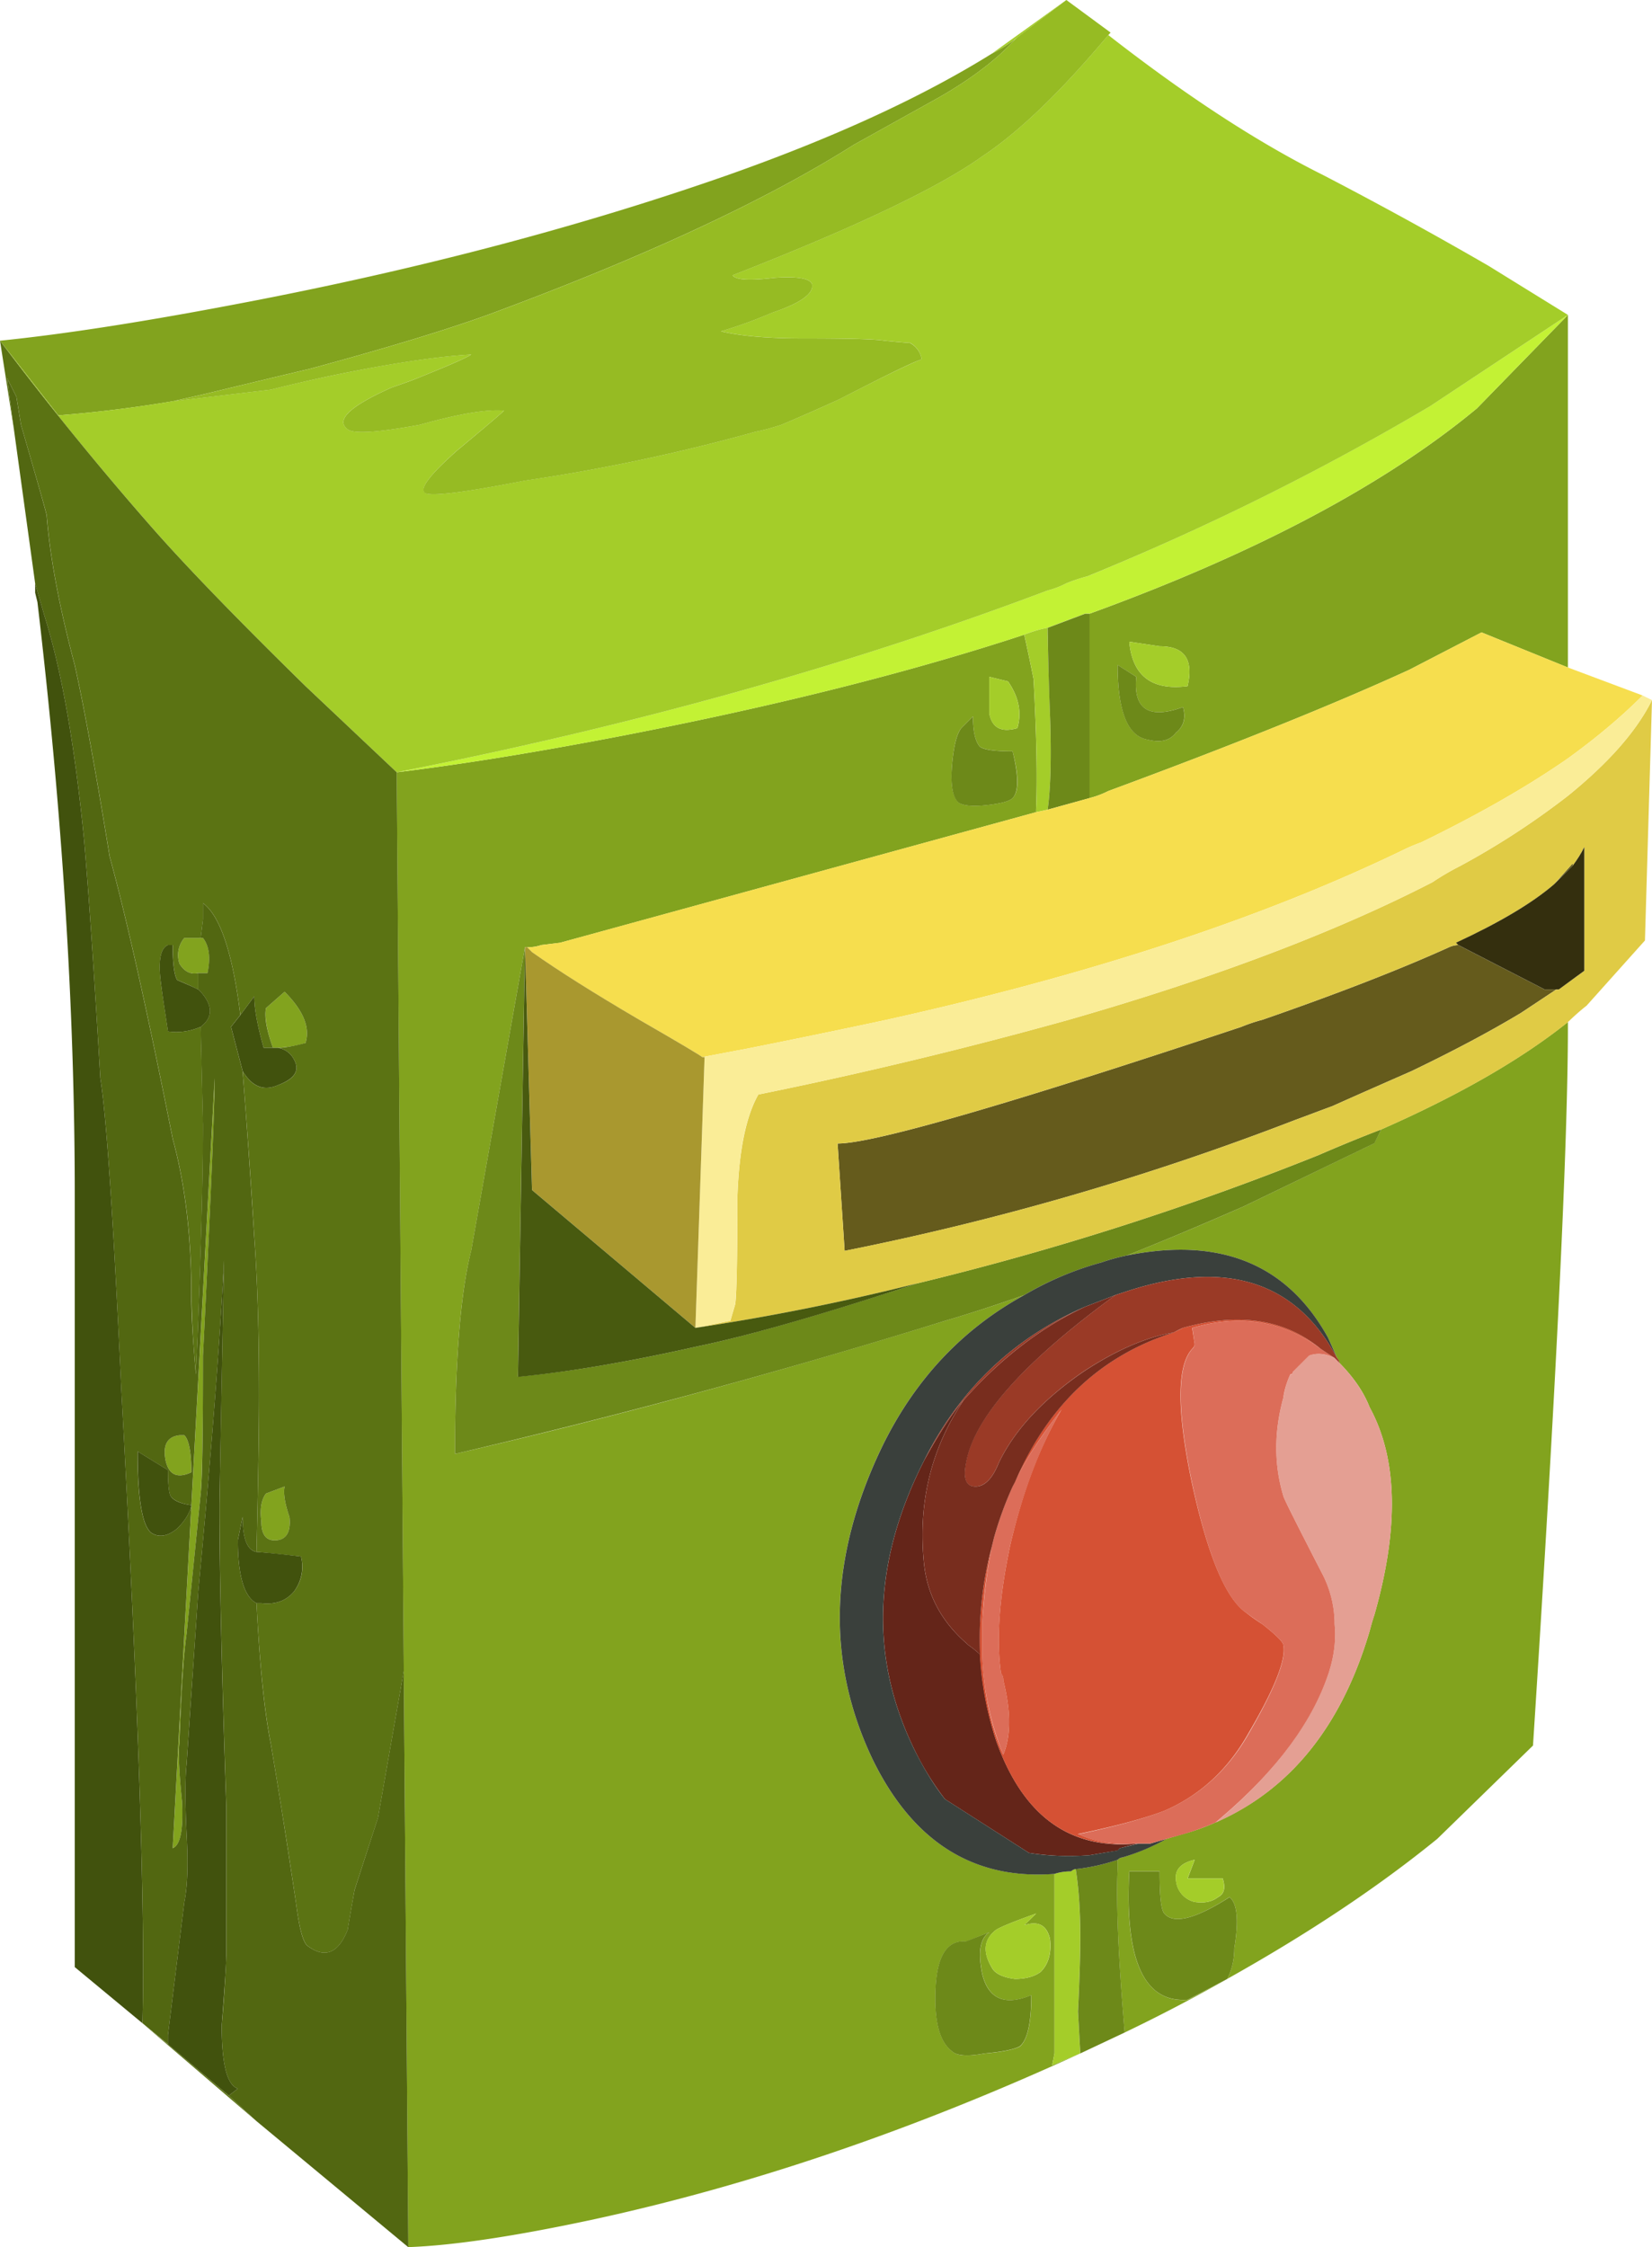
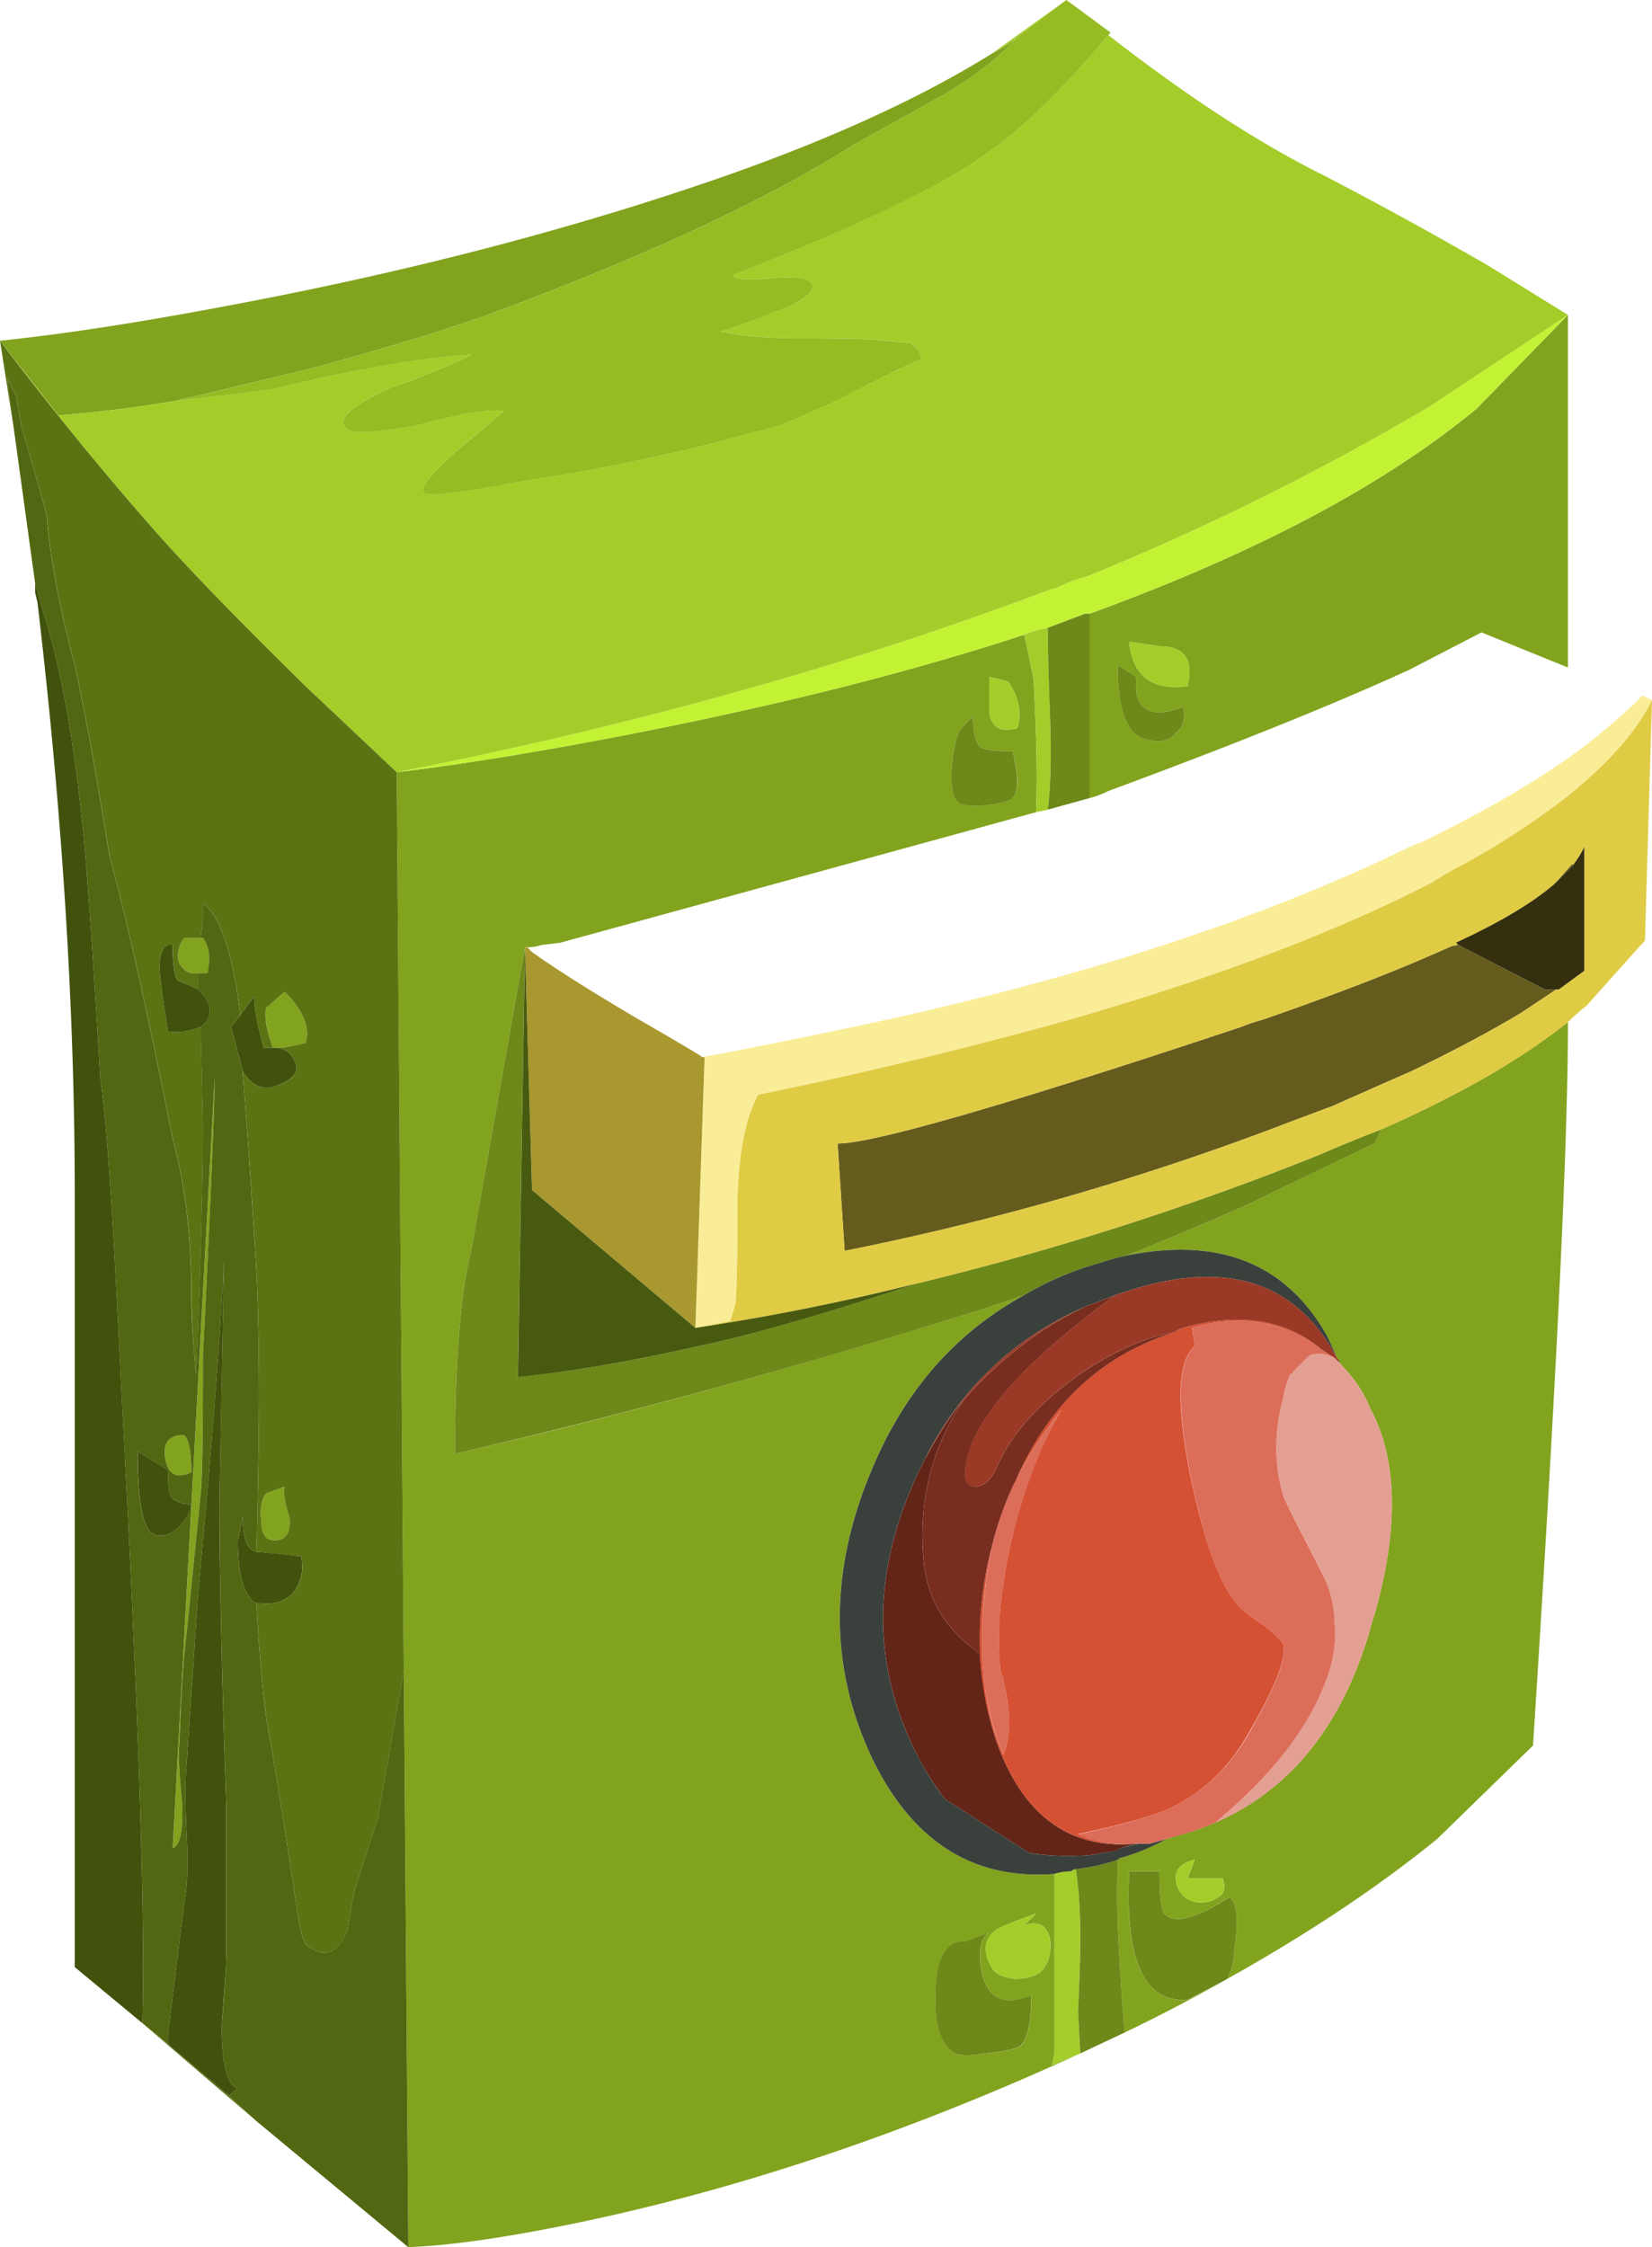
<svg xmlns="http://www.w3.org/2000/svg" viewBox="0 0 35.401 48.151">
  <g fill-rule="evenodd">
    <path d="M0 7.3c1.299-.131 2.935-.381 4.902-.753C8.8 5.816 12.37 4.882 15.6 3.75c2.266-.8 4.151-1.665 5.65-2.598.2-.102.386-.22.551-.351l-.053.049c-.4.435-.947.85-1.65 1.25L18.3 3.1c-1.9 1.201-4.517 2.416-7.852 3.648-.933.336-2.196.717-3.799 1.152-.698.165-1.469.351-2.3.551l-.649.147A28.11 28.11 0 011.25 8.9L0 7.3zm33.599-.551v7.553l-1.851-.752-1.548.801c-1.601.733-3.75 1.601-6.45 2.598a1.936 1.936 0 01-.4.15v-3.95c3.569-1.298 6.333-2.768 8.3-4.4l1.949-2zm-9.249 7.753l-.4-.253c0 1 .22 1.532.65 1.6.269.07.469.02.6-.15.166-.133.22-.318.151-.548-.737.264-1.068.049-1.001-.649zm-2.749.098l-.4-.098v.795c.064.304.264.402.6.304.099-.332.03-.669-.2-1.001zm3.248-.753l-.65-.097c.068.732.483 1.05 1.25.952.132-.571-.063-.855-.6-.855zm-2.9 13.902C20.615 28.48 19.6 29.566 18.9 31c-1.137 2.364-1.201 4.6-.2 6.699.864 1.767 2.163 2.584 3.897 2.451v3.848l-.05.25.602-.25c-3.565 1.636-7.031 2.817-10.401 3.55-1.699.366-3.033.566-3.999.6l-.097-12.348L8.5 16.547c1.368-.165 2.998-.428 4.898-.795 3.266-.635 6.117-1.352 8.55-2.153.067.302.136.62.2.952.067 1.23.082 2.168.054 2.798v.053l-10.2 2.798-.402.049a.912.912 0 01-.302.048h-.049l-1.152 6.505c-.23.898-.347 2.349-.347 4.35 3.33-.766 6.832-1.718 10.498-2.851a32.379 32.379 0 001.7-.552zM20.6 15.6c-.103.131-.165.4-.2.8-.034.435.02.699.151.801.099.064.299.083.602.049.297-.034.483-.082.546-.151.137-.133.137-.469 0-1.001-.366 0-.6-.03-.698-.098-.097-.102-.151-.317-.151-.65l-.25.25zm9 8.599c1.665-.733 2.998-1.5 3.999-2.3v.102c0 2.5-.249 7.632-.748 15.4l-2.05 1.998c-1.27 1.035-2.768 2.031-4.502 3.002.102-.2.151-.42.151-.653.098-.597.064-.968-.103-1.1-.732.47-1.196.586-1.396.352-.068-.069-.102-.366-.102-.904h-.65c-.103 1.905.317 2.818 1.25 2.754l.85-.449A35.75 35.75 0 0124.1 43.55c-.136-1.601-.185-2.769-.151-3.501v-.2c.035-.034.069-.05.103-.05.332-.102.65-.233.947-.4l.351-.102c.235-.063.469-.146.699-.25 1.601-.697 2.7-2.065 3.3-4.096.035-.136.069-.254.103-.351.532-1.865.498-3.35-.103-4.449-.131-.336-.351-.649-.649-.951 0-.035-.02-.064-.048-.103a9.73 9.73 0 00-.2-.445c-.87-1.567-2.3-2.153-4.303-1.752a78.767 78.767 0 002.5-1.05l2.799-1.353.151-.297zM4.301 20.097h.049c.133.172.166.42.099.753h-.202c-.165.034-.297-.034-.4-.2a.571.571 0 01.103-.553h.351zm1.651 2.354H5.85c-.133-.366-.181-.649-.151-.85l.4-.351c.4.401.551.766.448 1.099a2.61 2.61 0 01-.595.102zm-2.105 8.301h.103c.097.098.151.367.151.795-.302.138-.482.054-.551-.248-.069-.332.034-.518.297-.547zm.454 1.25L4 35c-.068.499-.118 1.285-.152 2.349-.028.166-.015.586.054 1.25.03.6-.034.937-.2 1l.4-7.348.499-9.15c0 .634-.084 2.616-.25 5.946 0 1.637-.019 2.618-.049 2.955zm1.9.498c.034.297-.048.469-.248.499-.236.033-.353-.098-.353-.402-.034-.263 0-.463.099-.595l.4-.151c-.03.131 0 .351.102.649zM26.1 40.65c.136-.069.166-.2.102-.401h-.752l.151-.4c-.302.068-.434.22-.4.448a.52.52 0 00.4.455c.201.029.366 0 .499-.102zm-3.599.897c-.069-.297-.249-.395-.551-.297l.254-.249c-.47.166-.753.284-.855.346-.264.2-.298.469-.098.807.064.13.235.215.498.248.235 0 .42-.053.552-.151.166-.166.234-.4.2-.704zm-1.299-.146l-.502.2c-.401-.034-.616.299-.65.996-.034.704.082 1.153.351 1.353.103.102.333.117.699.049.366-.03.62-.083.751-.147.166-.136.25-.502.25-1.103-.566.235-.919.083-1.05-.45-.097-.468-.049-.765.151-.898z" fill="#82a31e" />
    <path d="M21.949 13.599c-2.433.8-5.284 1.518-8.55 2.153-1.9.367-3.53.63-4.898.795 5.068-.995 9.716-2.298 13.95-3.896a1.83 1.83 0 00.395-.151c.171-.068.318-.118.455-.151A56.278 56.278 0 0030.65 8.7l2.949-1.952-1.949 2c-1.968 1.632-4.731 3.102-8.3 4.4h-.098c-.268.103-.537.2-.8.303a2.695 2.695 0 00-.503.147z" fill="#c3f234" />
    <path d="M33.599 6.748L30.65 8.701a55.967 55.967 0 01-7.349 3.647 3.572 3.572 0 00-.455.152 1.83 1.83 0 01-.395.151c-4.233 1.598-8.882 2.901-13.95 3.896l-1.953-1.845c-1.465-1.436-2.563-2.569-3.295-3.404A68.675 68.675 0 010 7.3L1.25 8.9a28.11 28.11 0 002.451-.303l2.1-.248a33.394 33.394 0 011.797-.4c1.035-.202 1.87-.318 2.5-.353-.098.069-.48.235-1.148.504-.166.067-.351.131-.551.2-.899.4-1.216.697-.948.899.132.102.649.067 1.548-.099.835-.234 1.436-.336 1.802-.303-.068.07-.401.353-1.001.85-.566.503-.801.802-.699.904.064.098.782.014 2.149-.255a39.543 39.543 0 004.951-1.049c.167-.03.347-.083.547-.147.4-.17.82-.351 1.25-.551.967-.498 1.553-.782 1.753-.85a.485.485 0 00-.248-.352c-.035 0-.22-.015-.553-.048-.2-.034-.781-.049-1.747-.049-.738 0-1.32-.049-1.754-.151a9.877 9.877 0 001.099-.4c.606-.202.883-.402.855-.602-.034-.13-.303-.18-.802-.146-.532.064-.835.049-.902-.054 2.636-1.03 4.419-1.88 5.351-2.548.8-.533 1.699-1.402 2.7-2.598 1.665 1.299 3.199 2.3 4.6 2.998a88.986 88.986 0 013.55 1.948l1.699 1.05zM21.25 1.152L22.851 0 21.801.8a3.315 3.315 0 01-.551.351zm1.201 16.197l-.248.053v-.054c.028-.63.013-1.567-.054-2.797-.064-.333-.133-.65-.2-.953.165-.063.336-.117.502-.146 0 .264.015.879.049 1.845.034.904.015 1.588-.049 2.051zm2.398-3.502c.537 0 .732.284.6.855-.766.098-1.181-.22-1.25-.952l.65.097zM21.6 14.6c.23.332.299.668.2 1.001-.336.097-.536 0-.6-.304v-.795l.4.098zm.997 25.551a1.12 1.12 0 01.35-.054c.036-.029.07-.049.103-.049.064.402.099.884.099 1.45 0 .367-.015.904-.05 1.603l.05.897-.601.25.049-.25v-3.847zm3.5.499c-.132.102-.297.131-.498.102a.52.52 0 01-.4-.455c-.034-.228.103-.38.4-.448l-.151.4h.752c.064.2.034.332-.102.4zm-3.598.897c.034.304-.034.538-.2.704-.132.098-.317.151-.552.151-.263-.034-.43-.117-.498-.254-.2-.332-.166-.6.098-.8.102-.063.386-.18.855-.347l-.25.249c.298-.098.478 0 .547.297z" fill="#a4cd29" />
    <path d="M22.851 0l.948.698-.049.054c-1.001 1.196-1.9 2.065-2.7 2.598-.932.668-2.715 1.518-5.351 2.548.067.103.37.118.902.054.499-.034.768.015.802.146.028.2-.254.4-.855.602a9.877 9.877 0 01-1.1.4c.436.102 1.017.151 1.75.151.966 0 1.552.015 1.752.049.333.033.518.048.548.048a.478.478 0 01.253.352c-.2.063-.786.352-1.753.85-.434.2-.85.381-1.25.551-.2.064-.38.117-.547.147a39.928 39.928 0 01-4.951 1.05c-1.367.268-2.085.352-2.154.254-.097-.102.138-.401.704-.903.6-.498.933-.782 1.001-.85-.366-.034-.967.068-1.802.302-.899.166-1.416.201-1.548.099-.268-.201.049-.499.948-.899.2-.069.385-.132.551-.2.669-.269 1.05-.435 1.148-.504-.63.035-1.465.152-2.5.353-.533.102-1.133.234-1.797.4l-2.1.249.649-.147c.831-.2 1.603-.386 2.3-.551 1.603-.435 2.866-.816 3.799-1.152C13.784 5.517 16.4 4.302 18.3 3.1L20.098 2.1c.703-.4 1.25-.815 1.65-1.25L21.8.8 22.851 0z" fill="#96bb23" />
    <path d="M23.35 17.1l-.899.248c.064-.463.083-1.147.049-2.05a68.178 68.178 0 01-.049-1.846l.802-.302h.097v3.95zm1-2.598c-.068.698.269.913 1.001.649.064.23.015.415-.151.547-.131.172-.331.22-.6.152-.435-.069-.65-.602-.65-1.602l.4.254zm-3.75 1.099l.25-.25c0 .332.054.547.151.65.098.069.332.097.698.097.132.533.132.87 0 1.002-.063.068-.249.117-.546.151-.303.034-.503.015-.605-.049-.133-.102-.182-.371-.148-.801.035-.4.098-.669.2-.8zM24.15 26.9a4.438 4.438 0 00-.551.151c-.601.166-1.148.4-1.65.698-.568.2-1.134.386-1.7.552A151.343 151.343 0 019.75 31.152c0-2.001.118-3.452.347-4.355l1.152-6.5-.151 9.2c1.069-.097 2.354-.312 3.852-.65 1.099-.228 2.667-.683 4.698-1.347a62.595 62.595 0 008.604-2.749c.463-.2.912-.386 1.347-.551l-.147.297-2.803 1.353c-.835.366-1.665.717-2.5 1.05zm-.049 16.65l-.951.448-.05-.897c.035-.699.05-1.236.05-1.603 0-.566-.035-1.048-.099-1.45.299-.033.602-.097.899-.2v.2c-.034.733.015 1.9.151 3.502zm2.198-1.148l-.85.445c-.933.068-1.348-.845-1.25-2.75h.65c0 .538.034.835.102.904.2.234.664.117 1.397-.351.166.131.2.502.102 1.098 0 .234-.049.454-.151.654zM21.2 41.401c-.2.132-.248.43-.151.899.131.532.484.683 1.05.448 0 .602-.084.968-.25 1.1-.131.068-.385.117-.751.15-.366.07-.601.05-.699-.048-.269-.2-.385-.649-.351-1.353.034-.697.249-1.03.65-1l.502-.196z" fill="#6d8919" />
-     <path d="M15.049 22.651c-.034-.034-.484-.302-1.348-.8-.966-.566-1.734-1.05-2.3-1.45l-.102-.104c.102 0 .2-.013.302-.048l.401-.05 10.2-2.797.25-.053.898-.25c.131-.033.269-.083.4-.15 2.7-.997 4.849-1.865 6.45-2.598l1.547-.801 1.852.752 1.601.6-.049.049c-.435.43-.952.865-1.552 1.299-.864.601-1.914 1.201-3.15 1.802a3.366 3.366 0 00-.352.147c-3.032 1.47-6.733 2.684-11.098 3.652-.933.2-1.899.4-2.9.6l-1.05.2z" fill="#f6de4e" />
    <path d="M31.25 20.249l1.85.952h.25l-.752.499c-.664.4-1.445.815-2.35 1.25-.532.234-1.098.482-1.698.751-.269.098-.532.2-.801.298a58.56 58.56 0 01-9.649 2.803l-.151-2.3c.767 0 3.652-.835 8.652-2.5.167-.068.318-.117.45-.151 1.63-.566 2.964-1.085 3.999-1.554a.51.51 0 01.2-.048zm2.051-1.3l.4-.448v.049l-.102.102c-.098.098-.2.195-.298.298z" fill="#655b1c" />
    <path d="M33.701 18.55V18.5l-.4.449c-.468.401-1.167.816-2.1 1.25l.049.049a.51.51 0 00-.2.048c-1.035.469-2.369.988-3.999 1.554a3.339 3.339 0 00-.45.151c-5 1.665-7.885 2.5-8.652 2.5l.151 2.3A58.418 58.418 0 0027.749 24c.269-.098.532-.2.801-.298.6-.269 1.166-.517 1.699-.751.904-.435 1.685-.85 2.349-1.25l.752-.499h.049l.551-.4V18.15a3.032 3.032 0 01-.249.4zM29.6 24.2a32.84 32.84 0 00-1.348.551A62.595 62.595 0 0119.65 27.5a50.297 50.297 0 01-4.747.952l.748-.151.103-.351c.028-.133.048-.899.048-2.3.034-1.001.185-1.734.449-2.198a95.732 95.732 0 006.65-1.601c3.135-.899 5.732-1.885 7.799-2.95.2-.136.4-.249.6-.351a16.77 16.77 0 002.3-1.499c.868-.704 1.47-1.383 1.801-2.051l-.151 5.151-1.25 1.396c-.132.104-.264.22-.4.353-1.001.8-2.334 1.567-3.999 2.3z" fill="#e0cb45" />
    <path d="M14.902 28.452l.196-5.801h-.05l1.05-.2c1.002-.2 1.968-.4 2.9-.6 4.366-.967 8.067-2.182 11.1-3.652.137-.064.253-.118.35-.147 1.237-.601 2.287-1.201 3.15-1.802.6-.434 1.118-.869 1.553-1.299l.049-.049.2.098c-.331.669-.932 1.347-1.801 2.051a16.77 16.77 0 01-2.3 1.499 6.06 6.06 0 00-.6.351c-2.067 1.065-4.664 2.051-7.799 2.95a95.732 95.732 0 01-6.65 1.601c-.269.464-.415 1.197-.449 2.198 0 1.401-.02 2.167-.049 2.3l-.102.351-.748.151z" fill="#faed97" />
    <path d="M31.25 20.249l-.049-.05c.933-.433 1.632-.848 2.1-1.25l.298-.297.102-.102c.098-.131.185-.269.249-.4V20.8l-.546.4H33.1l-1.85-.952z" fill="#342f0e" />
    <path d="M8.501 16.547l.152 19.254L8.1 38.95l-.503 1.548c-.028.17-.082.454-.146.85-.2.503-.484.62-.85.352-.102-.064-.185-.367-.254-.899a167.55 167.55 0 00-.546-3.453c-.132-.663-.235-1.664-.304-2.997H5.6c.299.034.532-.049.699-.25a.87.87 0 00.151-.751 45.27 45.27 0 00-.953-.098c.035-1.498.054-2.617.054-3.35 0-1.332-.034-2.47-.102-3.403a206.33 206.33 0 00-.249-3.55c.2.337.45.434.752.303.367-.132.48-.317.347-.552a.461.461 0 00-.347-.249c.132 0 .332-.034.595-.103.103-.332-.048-.697-.448-1.098l-.4.351c-.035.201.018.484.151.85h-.2c-.133-.469-.201-.835-.201-1.104l-.298.402c-.166-1.334-.435-2.13-.801-2.398v.351l-.049.395H3.95a.571.571 0 00-.103.553c.103.166.235.234.4.2v.351a6.185 6.185 0 00-.448-.2c-.064-.103-.098-.351-.098-.752H3.6c-.167.068-.215.352-.147.85.03.235.083.566.147 1 .233.035.468 0 .702-.097l.049 2.099c0 1.196-.049 2.984-.151 5.347a21.05 21.05 0 01-.098-1.7c0-1.263-.136-2.382-.4-3.348-.537-2.7-.986-4.718-1.352-6.05-.298-1.832-.548-3.199-.748-4.102-.336-1.264-.532-2.33-.6-3.198 0-.034-.186-.684-.552-1.949l-.098-.6-.2-.4L.297 9.2 0 7.3a68.675 68.675 0 003.252 3.998c.733.835 1.83 1.968 3.295 3.404l1.954 1.845zM6.201 32.5c-.102-.298-.132-.518-.102-.649l-.4.151c-.099.132-.133.332-.099.595 0 .304.117.435.352.402.2-.03.283-.202.25-.5zM4.903 44.902l.595.548-2.447-2.1.548.449 1.303 1.103z" fill="#5b7313" />
    <path d="M8.652 35.801L8.75 48.15l-3.252-2.7-.595-.548.195-.151c-.23-.069-.347-.517-.347-1.353A32.85 32.85 0 004.85 41.9V38.7c-.098-2.866-.146-5.019-.146-6.45 0-.069.028-1.816.097-5.249-.097 1.899-.284 4.263-.552 7.099l-.25 3.696c-.033.304-.033.801 0 1.505.036.63.02 1.113-.048 1.45l-.351 2.846v.2l-.548-.448c.064-2.267-.082-6.803-.454-13.599-.166-3.569-.312-5.786-.448-6.65-.133-2.266-.249-3.97-.348-5.103-.2-2.03-.482-3.633-.849-4.8l-.2-.698-.455-3.3L.151 8.1l.2.4.098.6C.815 10.366 1 11.016 1 11.05c.068.868.264 1.933.6 3.198.2.903.45 2.27.748 4.102.366 1.332.815 3.35 1.352 6.05.264.966.4 2.085.4 3.349 0 .366.03.933.098 1.7.102-2.364.151-4.152.151-5.348l-.049-2.099c.264-.2.264-.455 0-.752l-.053-.049v-.351h.2c.068-.333.035-.582-.098-.753h-.049l.049-.395v-.351c.366.269.635 1.064.801 2.397l-.2.254.249.948c.064.8.151 1.982.249 3.549.069.933.102 2.066.102 3.403 0 .733-.018 1.846-.053 3.35-.2-.035-.298-.284-.298-.752l-.102.498c0 .767.137 1.22.4 1.353.068 1.333.17 2.334.303 2.998.132.766.318 1.918.547 3.452.068.532.15.835.253.899.367.267.65.151.85-.353.064-.395.118-.683.147-.848l.502-1.55.553-3.148zm-4.804-5.049c-.264.029-.367.215-.298.547.069.302.249.386.551.248 0-.428-.053-.697-.151-.795h-.103zm-.25.747l-.65-.4c0 1.035.103 1.616.304 1.752.166.099.347.064.547-.102.166-.165.269-.332.302-.498-.233-.034-.385-.102-.448-.2-.034-.069-.054-.249-.054-.552zm.703.503c.035-.337.049-1.318.049-2.955.166-3.33.25-5.312.25-5.946l-.499 9.15-.4 7.349c.166-.064.23-.4.2-1.002-.069-.663-.082-1.083-.054-1.25.034-1.063.084-1.85.152-2.348l.302-2.998z" fill="#526711" />
    <path d="M4.248 21.201l.053.049c.264.297.264.552 0 .752-.233.098-.468.132-.702.098-.064-.435-.118-.766-.146-1.001-.07-.498-.02-.782.146-.85H3.7c0 .4.034.65.098.752.235.098.386.166.449.2zM5.2 22.95l-.249-.948.2-.253.298-.402c0 .269.069.635.201 1.104h.302a.461.461 0 01.347.249c.132.235.02.415-.346.552-.303.132-.553.029-.753-.302zm.297 11.401c-.262-.132-.4-.586-.4-1.352l.103-.5c0 .47.098.718.297.753.372.029.684.064.953.098a.886.886 0 01-.151.751c-.167.201-.4.284-.699.25h-.103zM.754 12.5l.2.699c.366 1.166.648 2.768.848 4.8.099 1.132.215 2.836.348 5.102.136.864.282 3.081.449 6.65.37 6.796.517 11.333.453 13.599l-1.45-1.202V25.601c0-3.965-.268-8.199-.8-12.7L.753 12.7v-.2zm2.846 18.999c0 .303.02.483.054.552.063.103.215.166.448.2-.033.166-.136.333-.302.498-.2.166-.381.2-.546.102-.202-.136-.304-.717-.304-1.752l.65.4zm1.304 13.403L3.599 43.8v-.2l.351-2.847c.069-.337.084-.82.049-1.45-.034-.703-.034-1.201 0-1.505l.249-3.696c.268-2.836.455-5.2.552-7.099-.064 3.433-.097 5.18-.097 5.249 0 1.431.048 3.584.146 6.45V41.9c0 .131-.03.635-.098 1.499 0 .835.118 1.283.347 1.352l-.195.151z" fill="#41520d" />
    <path d="M15.049 22.651h.049l-.196 5.801-3.5-2.953-.152-5.202h.049l.102.104c.566.4 1.334.884 2.3 1.45.864.498 1.314.766 1.348.8z" fill="#a9982f" />
    <path d="M19.649 27.5c-2.032.669-3.599 1.119-4.698 1.347-1.499.338-2.784.553-3.852.655l.151-9.205.151 5.202 3.501 2.953a50.06 50.06 0 004.747-.952z" fill="#485a0f" />
    <path d="M19.8 31.299c.331-.6.615-1.03.85-1.3-.699 1.036-.982 2.203-.85 3.502.069.664.366 1.23.899 1.699l.053.048c.098.07.18.138.25.202a7.2 7.2 0 00.346 1.85c.57 1.601 1.567 2.334 3.002 2.202h.05c-.132.029-.269.064-.401.098l-.049.053c-.2.03-.4.064-.6.098a5.64 5.64 0 01-1.299-.049L20.25 38.55a6.104 6.104 0 01-.649-1.05c-.967-1.968-.899-4.033.2-6.202z" fill="#642519" />
    <path d="M23.253 27.999c-1.534.668-2.687 1.767-3.453 3.3-1.099 2.168-1.167 4.233-.2 6.2.2.402.415.753.649 1.05l1.802 1.153c.4.064.835.083 1.299.049l.6-.102.049-.05c.137-.033.268-.063.401-.097h.249L25 39.4a4.525 4.525 0 01-.953.4c-.028 0-.062.015-.097.049-.297.102-.6.166-.899.2-.033 0-.067.02-.102.048-.132 0-.249.02-.352.054-1.733.133-3.032-.684-3.896-2.451-1.001-2.099-.937-4.335.2-6.699.699-1.435 1.714-2.52 3.048-3.252a6.741 6.741 0 011.65-.698c.2-.069.386-.117.551-.151 2.002-.401 3.433.185 4.303 1.752.062.133.13.284.2.449-.87-1.635-2.354-2.119-4.454-1.45-.103.035-.2.064-.298.098l-.648.25z" fill="#3a403c" />
    <path d="M28.599 29.101l.102.099c.298.302.518.62.649.951.601 1.099.635 2.584.103 4.449-.034.102-.068.22-.103.351-.6 2.031-1.699 3.399-3.3 4.101 1.235-1.035 2.031-2.085 2.402-3.148.132-.367.18-.733.147-1.104 0-.366-.084-.718-.249-1.05-.566-1.099-.85-1.665-.85-1.699-.2-.664-.2-1.367 0-2.1.034-.2.082-.366.151-.497.03 0 .049-.02.049-.054l.347-.353c.17-.062.352-.048.552.054z" fill="#e49f93" />
    <path d="M25 39.4l-.351.102h-.299c-.469.029-.884-.035-1.25-.2.801-.166 1.416-.337 1.851-.503.767-.332 1.368-.884 1.802-1.645.566-.972.816-1.602.747-1.906 0-.062-.151-.213-.449-.448a6.601 6.601 0 01-.352-.249c-.434-.297-.815-1.216-1.148-2.749-.331-1.567-.331-2.535 0-2.901a.139.139 0 00.049-.103l-.049-.346c1.032-.302 1.949-.151 2.75.449.103.064.2.133.298.2-.195-.103-.382-.116-.548-.054l-.351.353c0 .033-.019.048-.049.048a1.77 1.77 0 00-.151.503c-.2.732-.2 1.431 0 2.1 0 .034.284.6.85 1.699.165.332.249.683.249 1.05.034.366-.015.732-.146 1.103-.367 1.064-1.168 2.114-2.403 3.144-.23.104-.464.186-.699.255L25 39.4zm-3.252-7.651c.2-.43.537-.948 1-1.55-.463.802-.83 1.768-1.098 2.902-.234 1.099-.302 2.016-.2 2.749.035.033.049.082.049.151.166.664.166 1.196 0 1.596a6.101 6.101 0 01-.449-2.099v-.747c.034-.566.102-1.104.2-1.601l.049-.2a8.06 8.06 0 01.4-1.104l.048-.098z" fill="#dc6d59" />
    <path d="M25.151 28.55c.064-.034.133-.064.195-.098 1.201-.337 2.188-.186 2.955.449-.801-.6-1.719-.751-2.754-.449l.053.347c0 .035-.019.068-.053.102-.332.366-.332 1.334 0 2.901.337 1.533.718 2.447 1.152 2.749.132.103.25.185.352.249.298.235.449.386.449.449.064.303-.185.933-.753 1.9-.433.766-1.03 1.318-1.796 1.65-.435.166-1.05.332-1.855.498.37.17.785.234 1.25.2-1.431.137-2.432-.596-2.999-2.197a7 7 0 01-.35-1.85 7.845 7.845 0 01.253-2.3 10.55 10.55 0 00-.2 1.601v.748c.029.766.18 1.468.449 2.098.166-.395.166-.932 0-1.596a.219.219 0 00-.049-.151c-.103-.733-.034-1.65.2-2.749.264-1.134.63-2.1 1.099-2.901-.469.601-.8 1.119-1.002 1.549.704-1.632 1.837-2.702 3.404-3.2z" fill="#d55134" />
    <path d="M23.901 27.749c.098-.034.195-.063.298-.098 2.1-.669 3.585-.185 4.453 1.446.03.034.05.068.05.103l-.103-.103c-.098-.063-.2-.132-.298-.196-.767-.635-1.754-.786-2.955-.449a4.05 4.05 0 00-.195.098c-.6.102-1.25.386-1.952.85-.865.6-1.465 1.25-1.798 1.947-.136.338-.302.504-.502.504s-.264-.166-.2-.504c.165-.961 1.235-2.162 3.202-3.598zm-4.101 3.55c.766-1.533 1.919-2.632 3.452-3.3-.937.433-1.802 1.102-2.602 2-.235.27-.519.7-.85 1.3z" fill="#9a3a26" />
    <path d="M21.001 35.45a2.398 2.398 0 00-.249-.202L20.7 35.2c-.533-.469-.83-1.035-.899-1.699-.133-1.299.151-2.466.85-3.501.8-.899 1.669-1.568 2.603-2.001l.648-.25c-1.967 1.436-3.032 2.637-3.199 3.598-.067.338 0 .504.202.504.195 0 .361-.166.497-.504.333-.697.933-1.347 1.801-1.947.7-.464 1.35-.748 1.95-.85-1.568.497-2.7 1.567-3.4 3.199l-.053.102a7.77 7.77 0 00-.4 1.099l-.049.2a7.675 7.675 0 00-.249 2.3z" fill="#782d1e" />
  </g>
</svg>